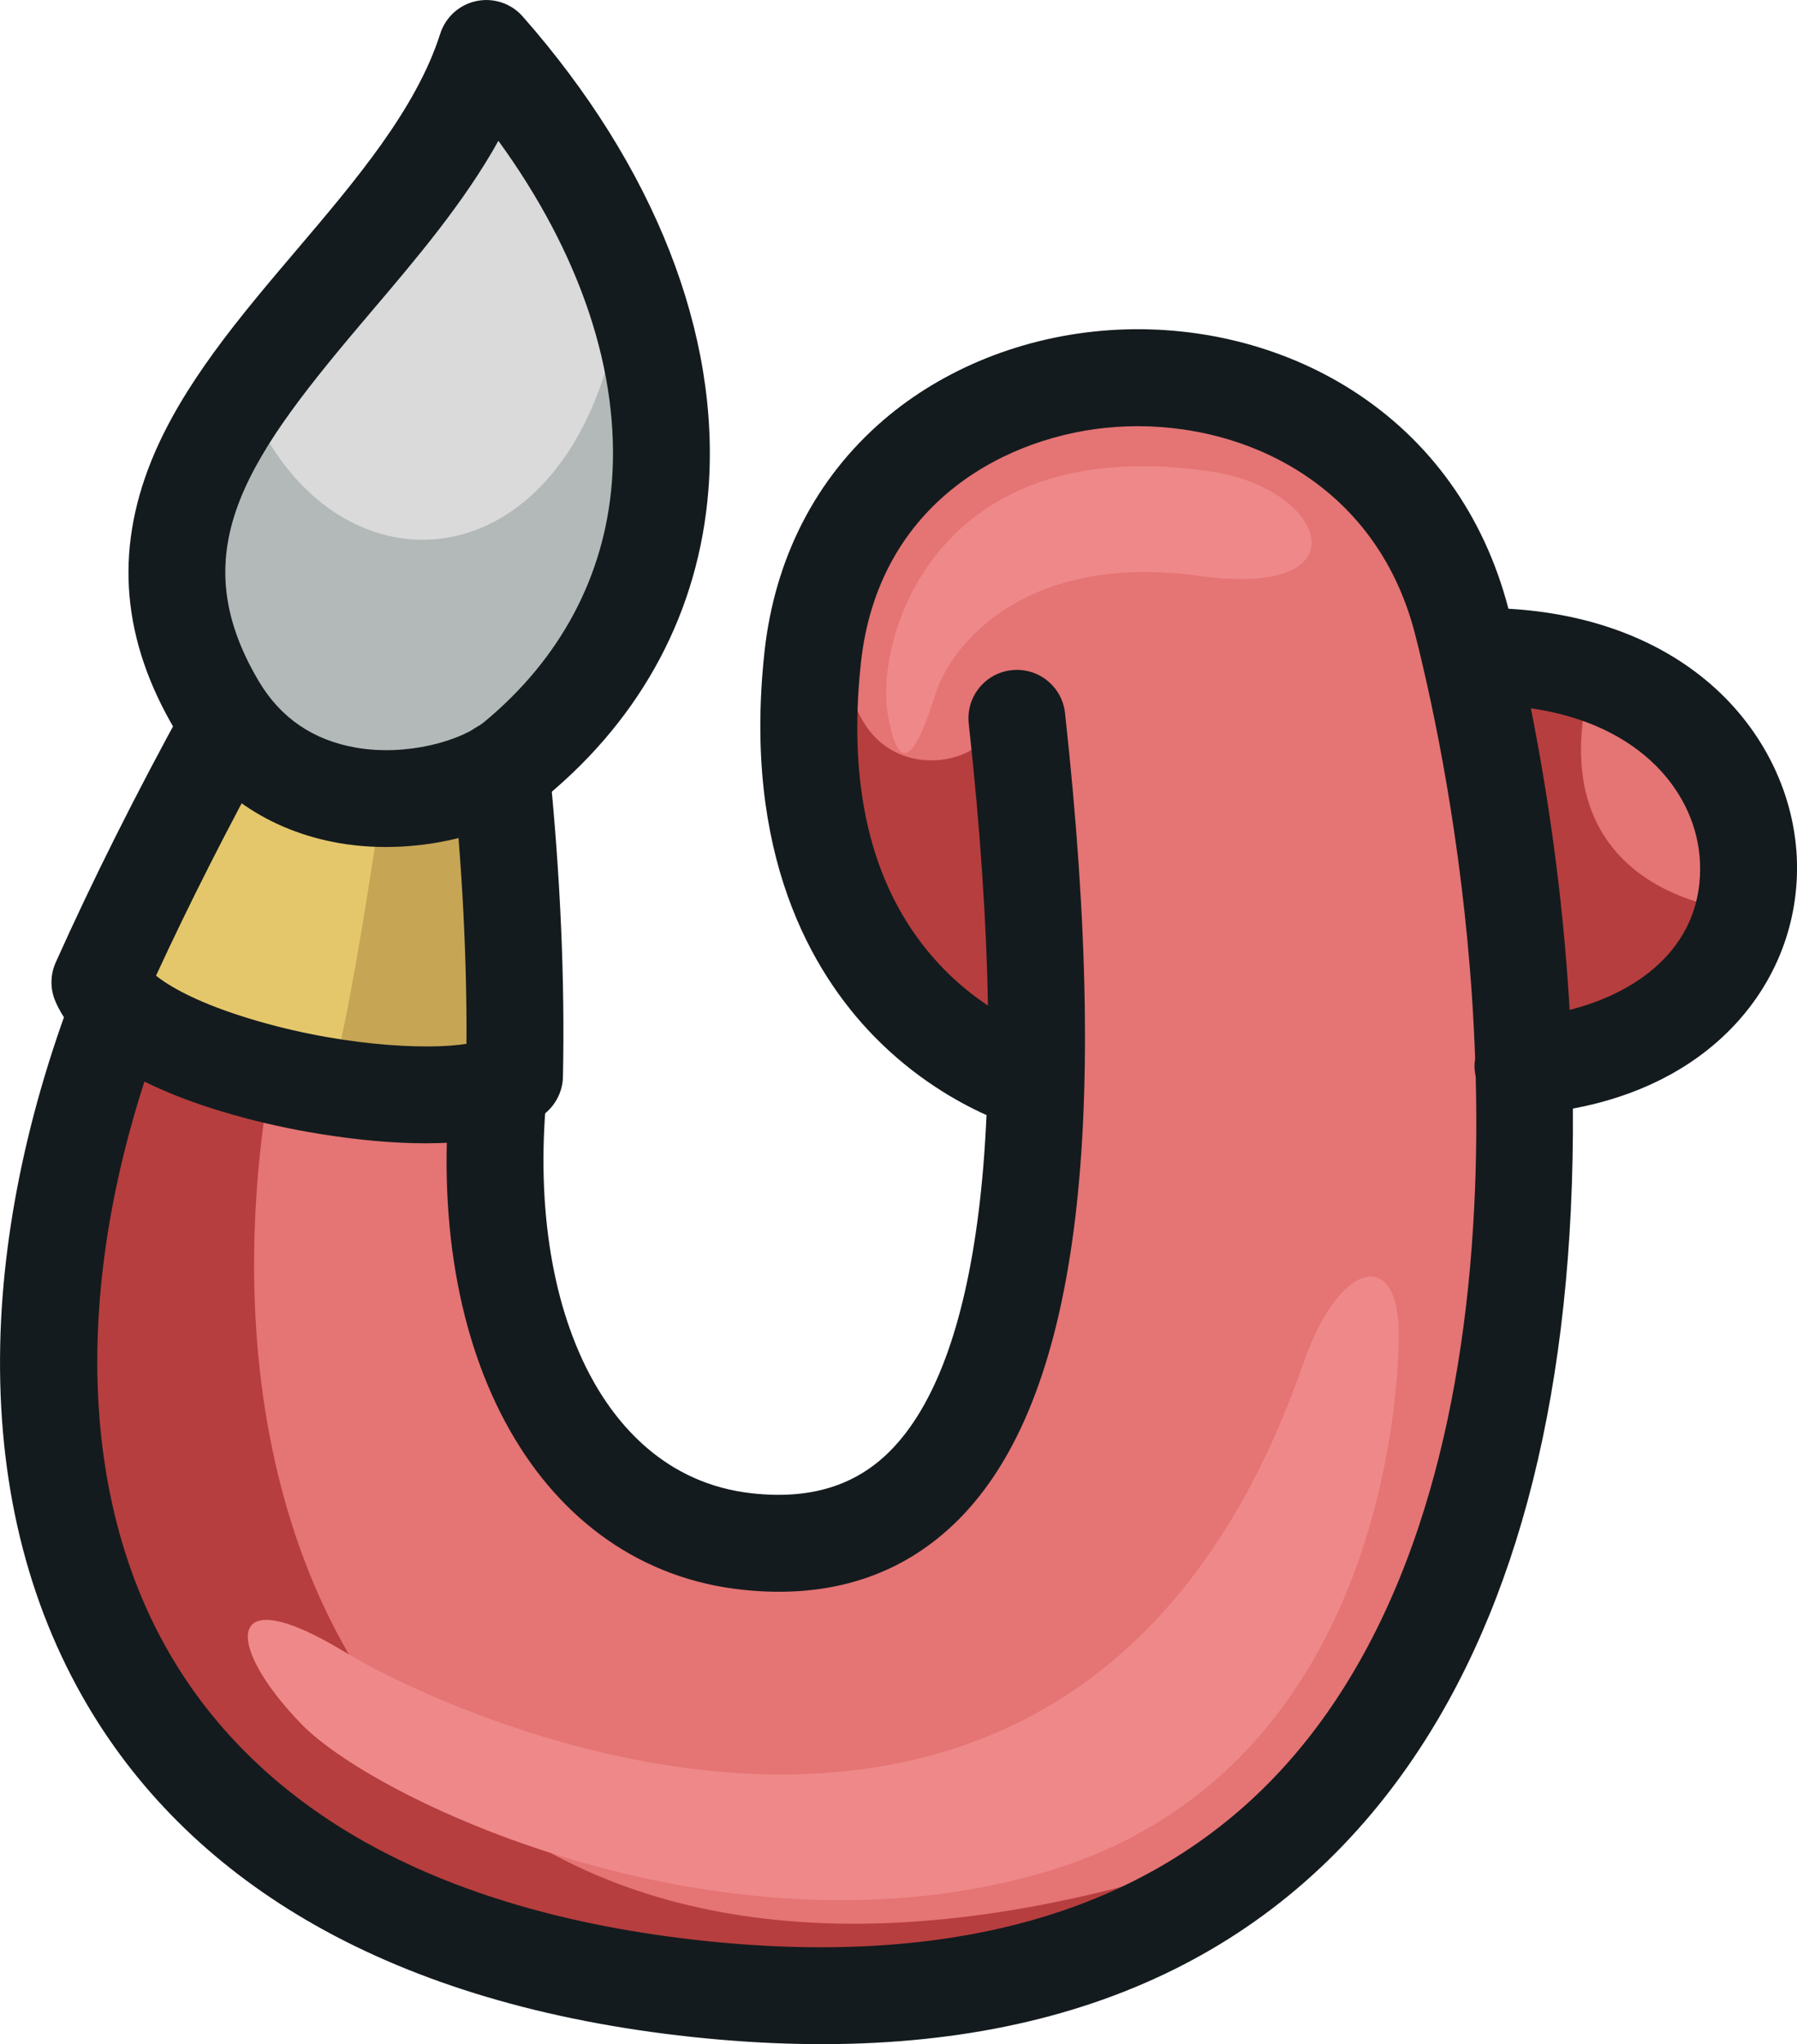
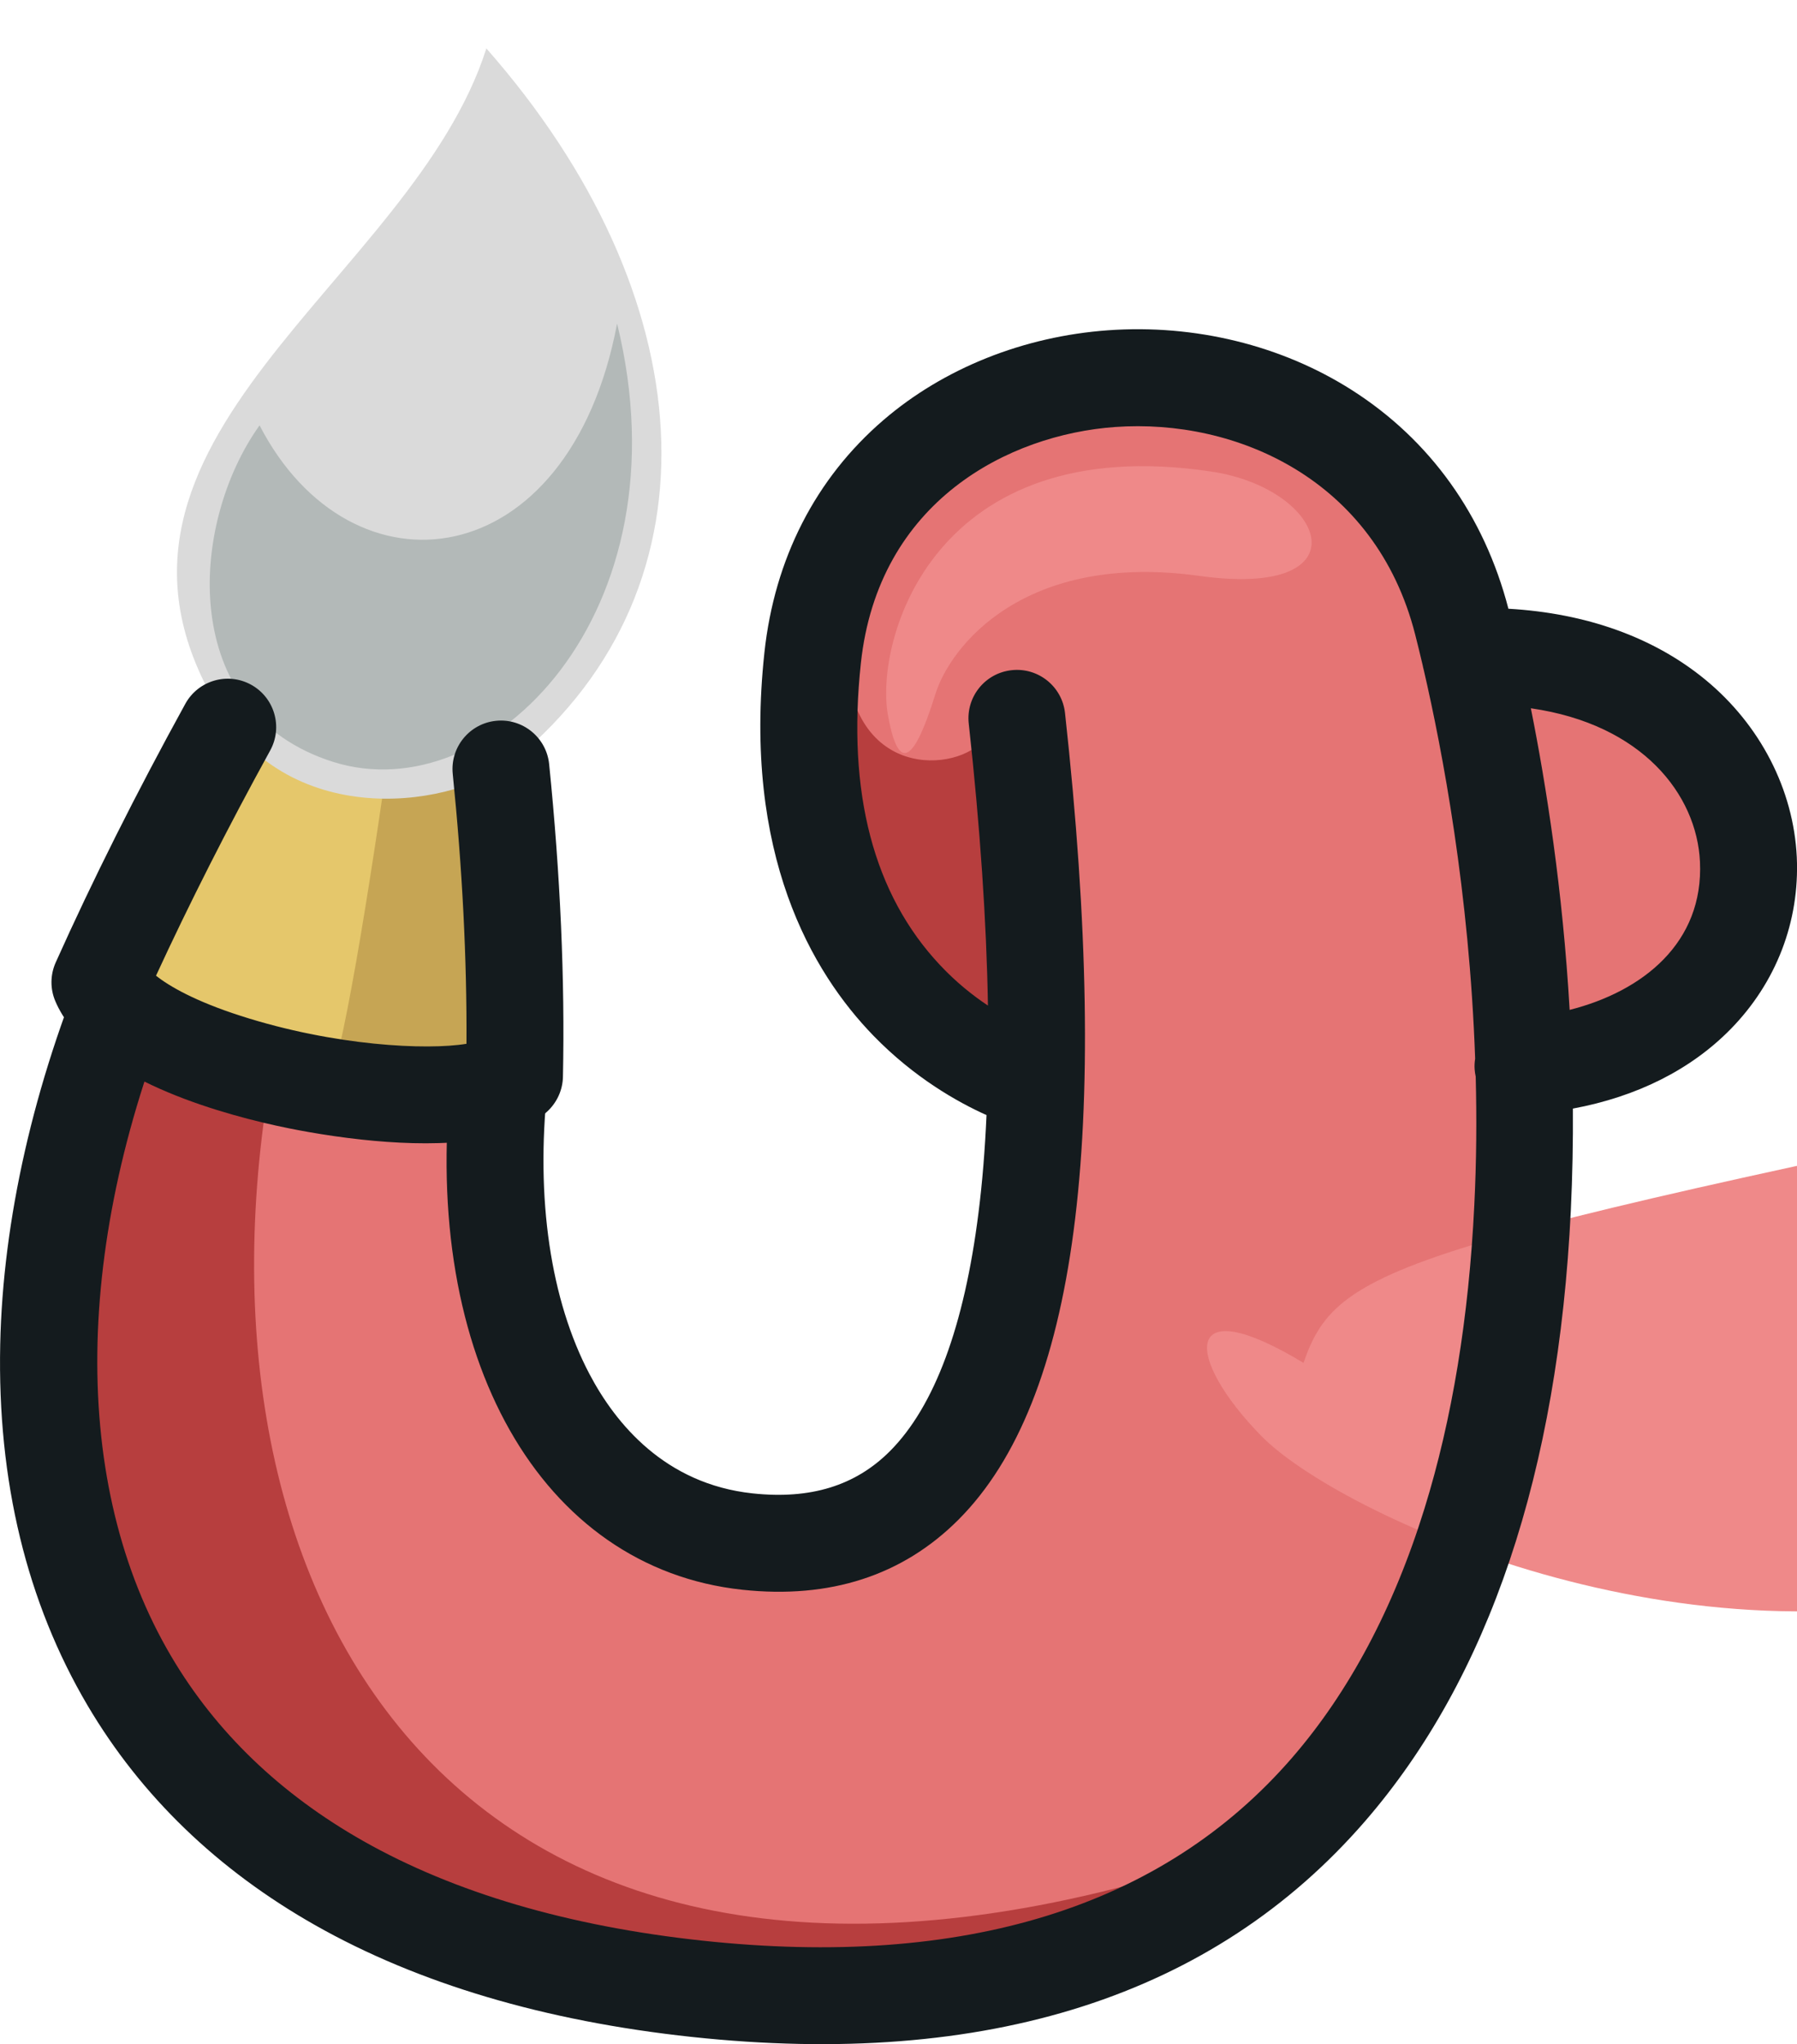
<svg xmlns="http://www.w3.org/2000/svg" version="1.1" id="Calque_1" x="0px" y="0px" viewBox="0 0 253.87 288.73" style="enable-background:new 0 0 253.87 288.73;" xml:space="preserve">
  <style type="text/css">
	.st0{fill:#E57474;}
	.st1{fill:#B73E3E;}
	.st2{fill:#EF8989;}
	.st3{fill:#141B1E;}
	.st4{fill:#E5C76B;}
	.st5{fill:#C6A554;}
	.st6{fill:#DADADA;}
	.st7{fill:#B3B9B8;}
</style>
  <g id="U">
    <path class="st0" d="M249.28,121.27c-0.4-8.38-4.39-16.1-11.26-21.75c-7.22-5.94-17.05-9.06-28.52-9.1   c-0.28-1.14-0.53-2.18-0.77-3.11c-3.1-12.13-10.09-21.95-20.22-28.4c-9.1-5.79-20.34-8.54-31.65-7.73   c-10.97,0.79-21.3,4.9-29.08,11.59c-8.68,7.46-13.96,17.8-15.26,29.88c-1.58,14.74-0.41,35.46,14.16,50.45   c7.01,7.21,14.43,10.32,17.34,11.34c-0.81,26.47-5.85,44.46-15.08,53.71c-5.92,5.94-13.48,8.32-23.12,7.28   c-8.79-0.94-15.3-4.66-19.92-11.37c-5.33-7.75-14.87-26.81-11.4-49.88l-62-6.66c-3,30.1-9.53,68.41,1.54,88.14   c15.24,27.15,43.56,43.13,84.15,47.49c40.15,4.31,70.84-5.42,91.2-28.92c16.81-19.41,26.22-47.52,27.97-83.58   c0.3-6.15,0.35-12.17,0.22-18.02C240.24,150.18,249.92,134.87,249.28,121.27z" />
    <path class="st1" d="M38.54,150.34l-25.08-2.7C-25.25,253.57,85.4,305.46,162.51,265.41C63.14,293.22,24.99,224.33,38.54,150.34z" />
    <path class="st1" d="M119.69,94.6c1.86,16.83,18.08,13.95,19.85,8.81c1.78-5.14,4,48.14,4,48.14S108.6,137.96,119.69,94.6z" />
-     <path class="st1" d="M224.77,95.88c-7.76,29.49,18.85,32.36,18.85,32.36s-7.74,20.02-26.03,22.61c-2.1-25.63-5.73-57.33-5.73-57.33   L224.77,95.88z" />
-     <path class="st2" d="M184.15,192.5c-31.26,90.13-118.17,51.29-135.51,40.79c-17.34-10.5-16.75-0.72-5.98,10.3   c10.77,11.02,60.24,34.13,105.24,20.74c45-13.39,49.54-62.47,49.71-75.42C197.78,175.96,189.18,178,184.15,192.5z" />
+     <path class="st2" d="M184.15,192.5c-17.34-10.5-16.75-0.72-5.98,10.3   c10.77,11.02,60.24,34.13,105.24,20.74c45-13.39,49.54-62.47,49.71-75.42C197.78,175.96,189.18,178,184.15,192.5z" />
    <path class="st2" d="M171.1,66.6c-39.23-5.85-47.52,23.8-45.67,34.32c1.85,10.52,4.65,3.69,6.74-2.95   c2.09-6.65,12.48-20.08,37.34-16.62C192.92,84.59,187.58,69.06,171.1,66.6z" />
    <path class="st3" d="M240.92,96c-7.27-5.98-16.81-9.39-27.82-10.02c-3.42-13.17-11.07-23.86-22.14-30.9   c-9.92-6.31-22.15-9.31-34.42-8.43c-11.94,0.86-23.21,5.36-31.73,12.68c-9.58,8.23-15.4,19.59-16.82,32.86   c-3.06,28.47,6.7,45.14,15.43,54.12c5.77,5.93,11.87,9.36,15.95,11.19c-0.22,4.92-0.59,9.52-1.13,13.77   c-2.01,16.04-6.22,27.38-12.51,33.69c-4.88,4.89-11.23,6.85-19.41,5.97c-12.4-1.33-19.37-9.89-23.03-16.83   c-5.52-10.47-7.63-24.85-5.95-40.5c0.4-3.76-2.32-7.13-6.07-7.53c-3.76-0.4-7.13,2.32-7.53,6.07   c-4.25,39.57,12.66,69.34,41.12,72.4c12.39,1.33,22.67-2,30.56-9.91c16.71-16.75,21.62-54.01,15.04-113.92   c-0.41-3.76-3.8-6.47-7.55-6.05c-3.76,0.41-6.47,3.79-6.05,7.55c1.61,14.67,2.51,27.97,2.71,39.82c-2.15-1.43-4.5-3.3-6.77-5.72   c-9.39-9.99-13.15-24.34-11.18-42.65c2.46-22.89,20.89-32.27,35.92-33.35c17.06-1.22,36.78,7.36,42.38,29.28   c0.32,1.25,0.68,2.72,1.07,4.38c0.04,0.22,0.09,0.44,0.15,0.65c2.64,11.42,6.44,31.44,7.26,54.91c-0.08,0.5-0.11,1.01-0.07,1.53   c0.02,0.34,0.08,0.67,0.15,1c0.15,5.89,0.11,11.97-0.2,18.18c-0.77,15.83-3.13,30.24-7.04,42.84c-4.35,14.05-10.65,25.9-18.71,35.2   c-18.29,21.11-46.33,29.8-83.33,25.82c-18.87-2.03-34.99-6.77-47.9-14.08c-11.69-6.62-20.81-15.39-27.11-26.07   c-14.29-24.21-13.9-58.56,1.07-94.25c1.46-3.49-0.18-7.5-3.66-8.96c-3.49-1.46-7.5,0.18-8.96,3.66   C4.75,153.14,0.4,172.33,0.03,189.9c-0.41,19.27,3.75,36.42,12.35,51c7.54,12.77,18.36,23.21,32.15,31.02   c14.55,8.24,32.44,13.55,53.18,15.78c41.73,4.48,73.74-5.77,95.14-30.47c17.5-20.2,27.28-49.25,29.07-86.34   c0.23-4.85,0.32-9.63,0.29-14.31c9.04-1.68,16.65-5.49,22.26-11.2c6.47-6.59,9.79-15.23,9.37-24.33   C253.38,111.51,248.67,102.38,240.92,96z M221.75,142.64c-0.97-16.87-3.3-31.7-5.48-42.6c15.75,2.26,23.44,12.18,23.89,21.67   C240.7,133.14,232.11,140.02,221.75,142.64z" />
    <g>
      <path class="st4" d="M72.7,151.96c-7.81,7.04-53.2-0.58-58.58-13.22C34.17,94.02,61.85,54.1,61.85,54.1S73.74,102.35,72.7,151.96z    " />
    </g>
    <g>
      <path class="st5" d="M46.43,153.44c11.65,1.89,22.76,1.69,26.27-1.48c1.04-49.61-10.85-97.86-10.85-97.86    S51.4,139.99,46.43,153.44z" />
    </g>
    <g>
      <path class="st6" d="M30.67,99.71C8.4,62.16,58.23,39.82,68.71,6.84c30.47,34.61,33.88,75.67,4.12,100.35    C64.52,114.08,41.29,117.62,30.67,99.71z" />
    </g>
    <g>
      <path class="st7" d="M36.67,60.08C49.63,85.15,80.41,81.56,87.18,45.7c10.05,40.95-17.98,68.88-40.09,61.92    C24.99,100.66,26.71,73.99,36.67,60.08z" />
    </g>
    <g>
      <path class="st3" d="M51.18,160.97c-5.61-0.6-10.31-1.57-12.16-1.98c-9.78-2.16-26.83-7.31-31.2-17.57    c-0.75-1.75-0.73-3.74,0.05-5.48c5.19-11.58,11.35-23.87,18.31-36.53c1.82-3.31,5.98-4.52,9.29-2.7c3.31,1.82,4.52,5.98,2.7,9.29    c-6.04,10.98-11.45,21.67-16.13,31.81c1.87,1.49,5.51,3.6,11.98,5.68c13.22,4.25,26.27,4.87,31.88,3.94    c0.07-11.92-0.58-24.72-1.94-38.12c-0.38-3.76,2.36-7.12,6.12-7.5c3.76-0.38,7.12,2.36,7.5,6.12c1.58,15.6,2.24,30.45,1.95,44.16    c-0.04,1.89-0.86,3.67-2.26,4.94C71.82,161.97,60.3,161.95,51.18,160.97z" />
    </g>
    <g>
-       <path class="st3" d="M50.28,119.41c-0.78-0.08-1.55-0.19-2.32-0.32c-10.03-1.74-18.04-7.23-23.17-15.89l0,0    c-7.54-12.71-8.64-25.19-3.39-38.16c4.35-10.73,12.55-20.38,20.48-29.71c8.32-9.79,16.92-19.91,20.31-30.56    c0.75-2.35,2.7-4.12,5.11-4.62c2.41-0.51,4.91,0.32,6.54,2.17c18.64,21.18,27.96,44.93,26.24,66.88    c-1.33,16.99-9.25,31.95-22.89,43.27C70.84,117.74,60.05,120.46,50.28,119.41z M36.56,96.22c3.07,5.18,7.69,8.33,13.74,9.38    c7.11,1.23,14.82-0.9,18.16-3.67c10.73-8.9,16.95-20.58,17.98-33.8c1.21-15.45-4.43-32.28-16.03-48.24    c-4.84,8.7-11.55,16.6-18.1,24.3C35.29,64.22,25.42,77.44,36.56,96.22L36.56,96.22z" />
-     </g>
+       </g>
  </g>
</svg>